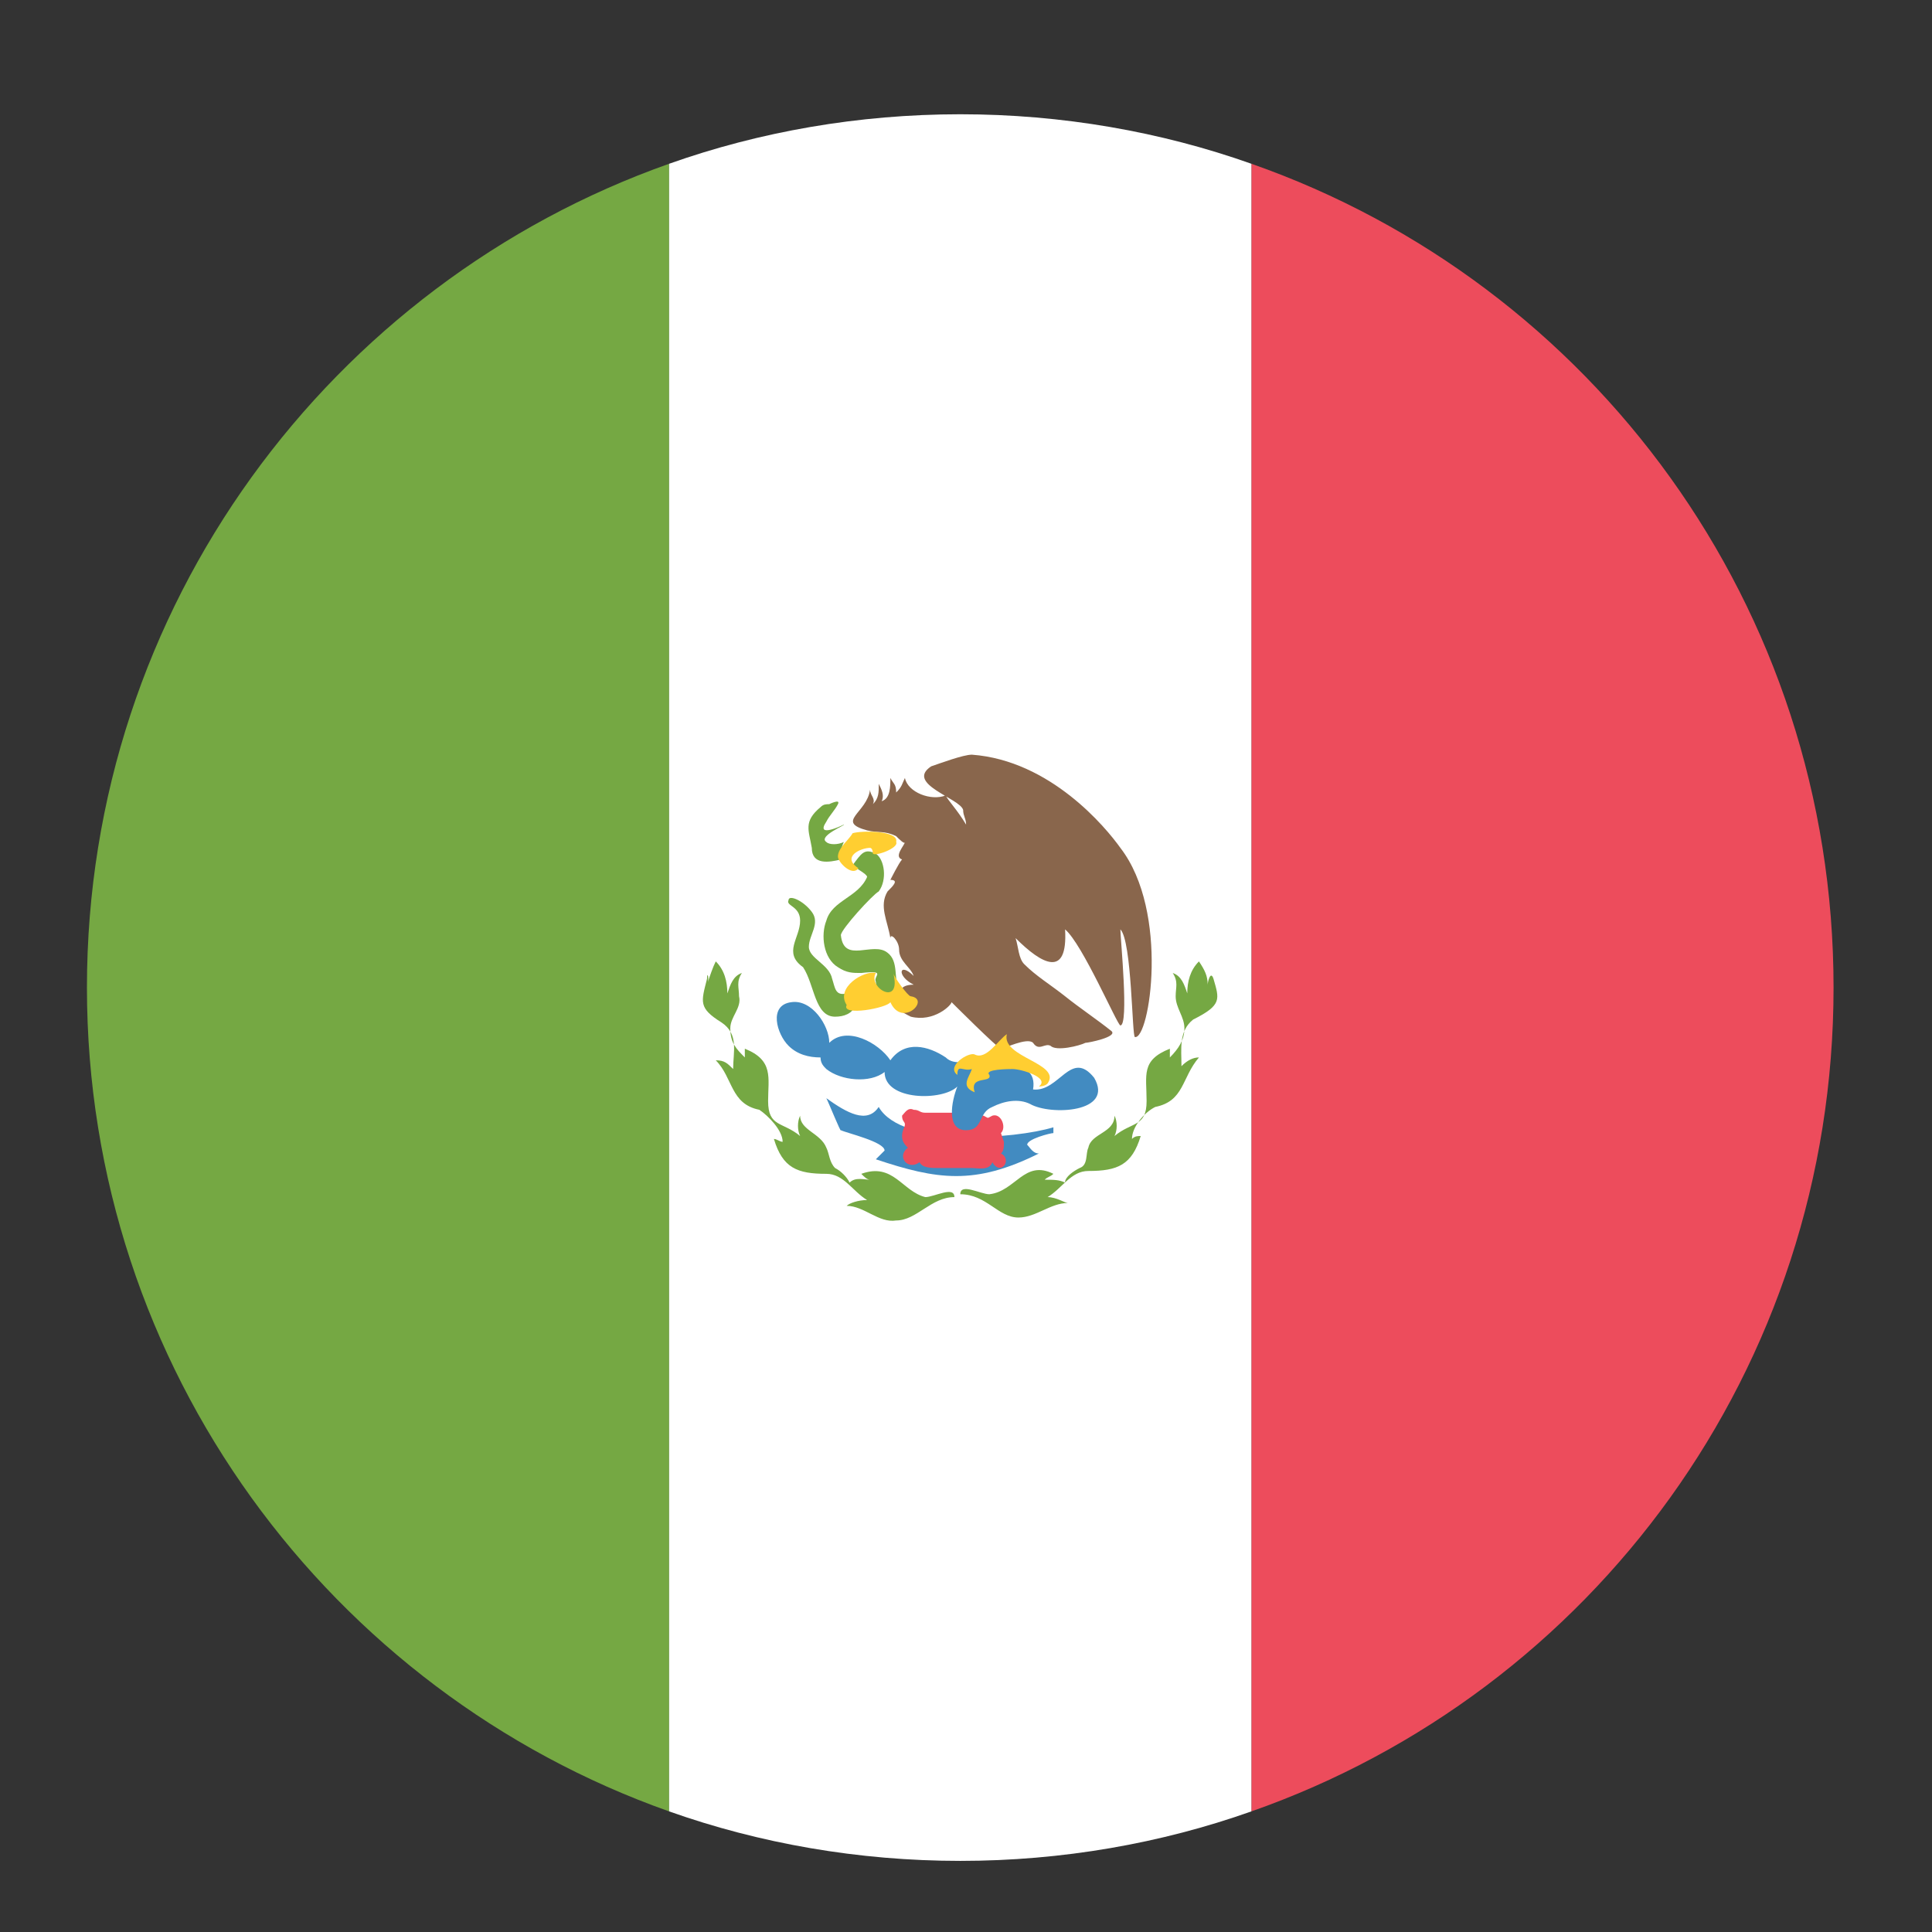
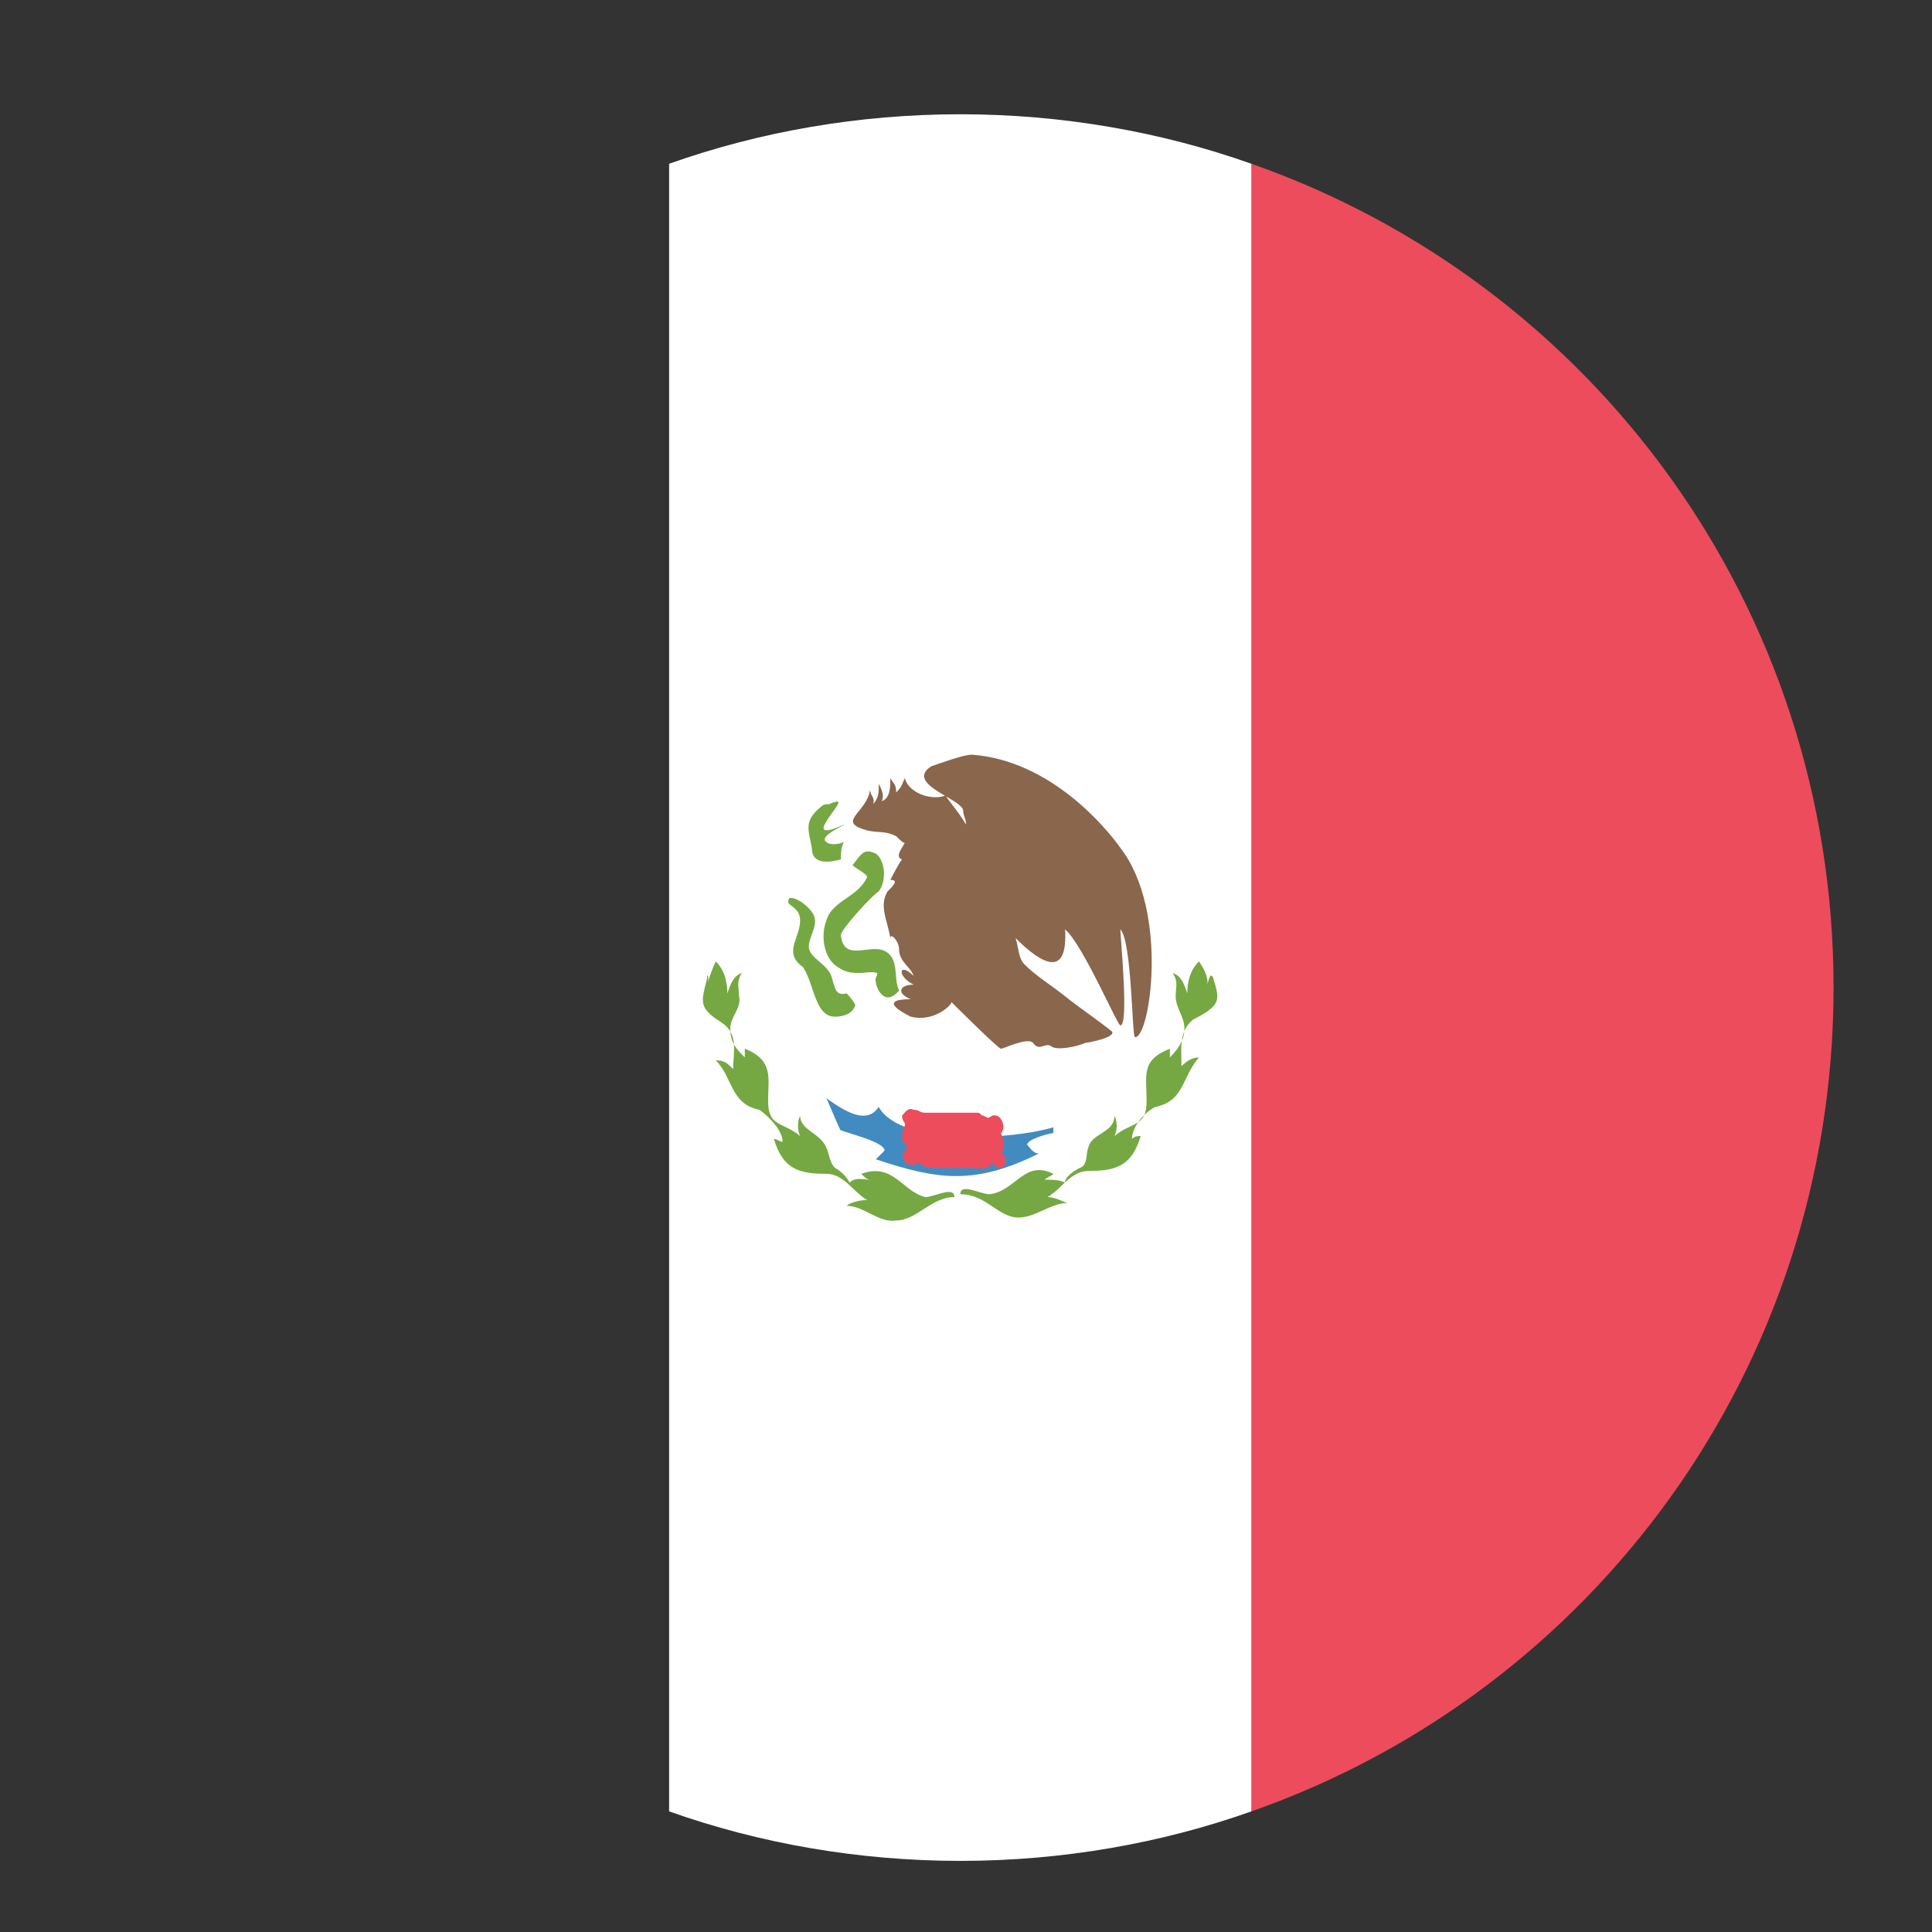
<svg xmlns="http://www.w3.org/2000/svg" width="21" height="21" viewBox="0 0 21 21" fill="none">
  <rect x="0" y="0" width="21" height="21" fill="#333333" stroke="none" />
  <g clip-path="url(#clip0_764_2808)">
    <path d="M19.93 10.734C19.93 6.589 17.303 3.077 13.602 1.78V19.689C17.303 18.391 19.93 14.879 19.93 10.734Z" fill="#ED4C5C" />
-     <path d="M0.945 10.734C0.945 14.879 3.603 18.391 7.273 19.689V1.78C3.603 3.077 0.945 6.589 0.945 10.734Z" fill="#75A843" />
    <path d="M13.602 1.78C12.621 1.432 11.545 1.242 10.438 1.242C9.33 1.242 8.254 1.432 7.273 1.78V19.689C8.254 20.037 9.33 20.227 10.438 20.227C11.545 20.227 12.621 20.037 13.602 19.689V1.78Z" fill="white" />
    <path d="M13.19 10.639C13.159 10.544 13.127 10.671 13.127 10.703C13.127 10.608 13.095 10.544 13.032 10.45C12.937 10.544 12.905 10.671 12.905 10.798C12.874 10.703 12.842 10.608 12.747 10.576C12.81 10.671 12.779 10.734 12.779 10.829C12.779 10.956 12.874 11.051 12.874 11.177C12.874 11.304 12.81 11.399 12.716 11.494V11.399C12.399 11.525 12.463 11.684 12.463 11.968C12.463 12.253 12.304 12.19 12.114 12.348C12.146 12.285 12.146 12.19 12.114 12.127C12.114 12.316 11.861 12.316 11.83 12.475C11.798 12.538 11.83 12.664 11.735 12.696C11.671 12.728 11.576 12.791 11.576 12.854C11.513 12.823 11.45 12.823 11.355 12.823C11.387 12.791 11.418 12.791 11.45 12.759C11.134 12.601 11.039 12.949 10.754 12.981C10.659 12.981 10.438 12.854 10.438 12.981C10.722 12.981 10.849 13.234 11.07 13.234C11.26 13.234 11.418 13.076 11.608 13.076C11.576 13.076 11.482 13.012 11.387 13.012C11.545 12.918 11.64 12.728 11.83 12.728C12.146 12.728 12.304 12.664 12.399 12.348C12.367 12.348 12.336 12.348 12.304 12.38C12.304 12.253 12.431 12.095 12.557 12.032C12.874 11.968 12.842 11.715 13.032 11.494C12.969 11.494 12.905 11.525 12.842 11.589C12.842 11.399 12.81 11.209 12.969 11.082C13.285 10.924 13.254 10.861 13.19 10.639ZM7.685 10.639C7.621 10.893 7.59 10.956 7.843 11.114C8.033 11.241 7.969 11.43 7.969 11.62C7.906 11.557 7.875 11.525 7.78 11.525C7.969 11.715 7.938 12 8.254 12.063C8.349 12.127 8.507 12.285 8.507 12.411C8.476 12.411 8.444 12.38 8.412 12.38C8.507 12.696 8.666 12.759 8.982 12.759C9.172 12.759 9.267 12.949 9.425 13.044C9.33 13.044 9.235 13.076 9.203 13.107C9.393 13.107 9.552 13.297 9.741 13.266C9.963 13.266 10.121 13.012 10.374 13.012C10.374 12.886 10.153 13.012 10.058 13.012C9.805 12.949 9.71 12.633 9.362 12.759C9.393 12.791 9.425 12.823 9.457 12.823C9.393 12.823 9.298 12.791 9.235 12.854C9.203 12.791 9.14 12.728 9.077 12.696C9.014 12.633 9.014 12.538 8.982 12.475C8.919 12.316 8.697 12.285 8.697 12.127C8.666 12.19 8.666 12.285 8.697 12.348C8.507 12.19 8.349 12.253 8.349 11.968C8.349 11.715 8.412 11.525 8.096 11.399V11.494C8.001 11.399 7.938 11.335 7.938 11.177C7.938 11.051 8.064 10.956 8.033 10.829C8.033 10.734 8.001 10.671 8.064 10.576C7.969 10.608 7.938 10.703 7.906 10.798C7.906 10.671 7.875 10.544 7.78 10.45C7.748 10.513 7.716 10.608 7.685 10.703C7.716 10.639 7.685 10.544 7.685 10.639Z" fill="#75A843" />
    <path d="M11.292 12.538C11.228 12.538 11.197 12.475 11.165 12.443C11.165 12.38 11.418 12.316 11.45 12.316V12.253C11.039 12.38 9.805 12.475 9.551 12.032C9.425 12.222 9.203 12.095 8.982 11.937C9.014 12 9.14 12.316 9.14 12.285C9.203 12.316 9.615 12.411 9.615 12.506L9.52 12.601C10.184 12.823 10.596 12.886 11.292 12.538Z" fill="#428BC1" />
    <path d="M10.88 12.538C10.912 12.506 10.912 12.475 10.912 12.411L10.88 12.316C10.944 12.253 10.88 12.095 10.786 12.127C10.722 12.158 10.754 12.158 10.691 12.127C10.659 12.127 10.659 12.095 10.627 12.095H10.058C9.995 12.095 9.995 12.063 9.931 12.063C9.868 12.032 9.836 12.095 9.805 12.127C9.805 12.19 9.836 12.19 9.836 12.222C9.836 12.253 9.805 12.285 9.805 12.348C9.805 12.411 9.836 12.443 9.868 12.475C9.741 12.57 9.868 12.728 9.995 12.633C10.026 12.696 10.121 12.696 10.216 12.696H10.564C10.627 12.696 10.754 12.728 10.786 12.633C10.88 12.791 11.007 12.601 10.88 12.538Z" fill="#ED4C5C" />
-     <path d="M11.893 11.715C11.64 11.399 11.514 11.873 11.229 11.842C11.292 11.462 10.723 11.589 10.564 11.684C10.596 11.652 10.627 11.589 10.659 11.525C10.533 11.525 10.374 11.589 10.28 11.494C10.09 11.367 9.837 11.304 9.678 11.525C9.552 11.335 9.204 11.146 9.014 11.335C9.014 11.146 8.824 10.861 8.603 10.893C8.349 10.924 8.444 11.241 8.571 11.367C8.666 11.462 8.792 11.494 8.919 11.494C8.919 11.557 8.951 11.589 8.982 11.62C9.14 11.747 9.457 11.778 9.615 11.652C9.615 11.968 10.248 11.968 10.406 11.81C10.343 11.968 10.28 12.285 10.501 12.285C10.691 12.285 10.627 12.095 10.786 12.032C10.912 11.968 11.07 11.937 11.197 12C11.418 12.127 12.115 12.095 11.893 11.715Z" fill="#428BC1" />
    <path d="M9.298 10.924C9.267 10.861 9.203 10.798 9.203 10.798C9.077 10.829 9.077 10.734 9.045 10.639C9.014 10.481 8.792 10.418 8.792 10.291C8.792 10.165 8.919 10.038 8.824 9.912C8.729 9.785 8.571 9.722 8.571 9.785C8.539 9.848 8.697 9.848 8.697 10.007C8.697 10.197 8.507 10.355 8.729 10.513C8.855 10.703 8.855 11.051 9.077 11.051C9.172 11.051 9.267 11.019 9.298 10.924Z" fill="#75A843" />
    <path d="M9.773 10.766C9.71 10.639 9.773 10.45 9.646 10.355C9.488 10.228 9.172 10.481 9.14 10.165C9.14 10.102 9.488 9.722 9.551 9.69C9.646 9.564 9.615 9.342 9.52 9.279C9.393 9.216 9.362 9.279 9.267 9.405C9.298 9.437 9.425 9.5 9.425 9.532C9.33 9.754 9.045 9.785 8.982 10.007C8.919 10.165 8.95 10.418 9.108 10.513C9.203 10.576 9.267 10.576 9.362 10.576C9.646 10.544 9.488 10.608 9.52 10.671C9.52 10.734 9.615 10.956 9.773 10.766ZM8.824 9.216C8.824 9.405 9.013 9.374 9.14 9.342C9.14 9.279 9.14 9.216 9.172 9.152C9.108 9.184 9.013 9.184 8.982 9.152C8.887 9.089 9.203 8.963 9.172 8.963C9.172 8.963 8.855 9.121 8.982 8.931C9.013 8.868 9.077 8.804 9.108 8.741C9.14 8.678 9.013 8.741 9.013 8.741C8.982 8.741 8.95 8.741 8.919 8.773C8.729 8.931 8.792 9.026 8.824 9.216Z" fill="#75A843" />
    <path d="M12.178 9.216C12.02 8.994 11.418 8.266 10.564 8.203C10.469 8.203 10.216 8.298 10.121 8.33C9.836 8.52 10.438 8.678 10.469 8.804C10.469 8.868 10.501 8.899 10.501 8.963C10.406 8.804 10.311 8.709 10.279 8.646C10.121 8.709 9.868 8.614 9.836 8.456C9.805 8.52 9.805 8.551 9.741 8.614C9.741 8.52 9.71 8.52 9.678 8.456C9.678 8.551 9.678 8.678 9.583 8.709C9.615 8.646 9.583 8.583 9.552 8.52C9.552 8.614 9.552 8.678 9.488 8.741C9.52 8.678 9.457 8.646 9.457 8.583C9.425 8.836 9.077 8.931 9.425 9.026C9.552 9.057 9.615 9.026 9.741 9.089C9.773 9.121 9.836 9.184 9.836 9.152C9.836 9.184 9.71 9.311 9.805 9.342C9.773 9.374 9.678 9.564 9.678 9.564C9.773 9.564 9.71 9.627 9.647 9.69C9.552 9.848 9.647 10.007 9.678 10.197C9.678 10.133 9.773 10.228 9.773 10.323C9.773 10.45 9.9 10.513 9.931 10.608C9.773 10.45 9.741 10.608 9.931 10.703C9.773 10.703 9.741 10.798 9.9 10.861C9.52 10.861 9.836 11.019 9.9 11.051C10.153 11.114 10.343 10.924 10.343 10.893C10.343 10.893 10.849 11.399 10.88 11.399C10.912 11.399 11.165 11.272 11.229 11.335C11.292 11.431 11.355 11.335 11.418 11.367C11.482 11.431 11.735 11.367 11.798 11.335C11.83 11.335 12.146 11.272 12.083 11.209C11.925 11.082 11.735 10.956 11.577 10.829C11.418 10.703 11.26 10.608 11.134 10.481C11.07 10.418 11.07 10.291 11.039 10.197C11.323 10.481 11.608 10.639 11.577 10.102C11.766 10.26 12.146 11.146 12.178 11.146C12.273 11.146 12.178 10.197 12.178 10.102C12.304 10.228 12.304 11.272 12.336 11.272C12.494 11.304 12.716 9.912 12.178 9.216Z" fill="#89664C" />
-     <path d="M9.899 10.829C9.868 10.829 9.71 10.608 9.71 10.576C9.804 10.956 9.425 10.734 9.52 10.576C9.393 10.544 9.077 10.734 9.203 10.924C9.14 11.051 9.646 10.956 9.678 10.893C9.804 11.177 10.121 10.861 9.899 10.829ZM11.386 11.778C11.545 11.557 10.88 11.494 10.944 11.241C10.849 11.304 10.722 11.525 10.595 11.462C10.532 11.43 10.279 11.589 10.406 11.684C10.406 11.557 10.469 11.652 10.564 11.62C10.532 11.715 10.437 11.81 10.595 11.873C10.532 11.684 10.785 11.778 10.754 11.684C10.69 11.62 10.975 11.62 11.007 11.62C11.102 11.62 11.418 11.715 11.292 11.81C11.292 11.81 11.355 11.81 11.386 11.778ZM9.267 9.057C9.235 9.121 9.108 9.216 9.108 9.31C9.108 9.374 9.267 9.532 9.33 9.437C9.14 9.31 9.362 9.216 9.456 9.216C9.488 9.216 9.488 9.279 9.488 9.279C9.52 9.31 9.773 9.216 9.741 9.152C9.773 9.026 9.362 9.026 9.267 9.057Z" fill="#FFCE31" />
  </g>
  <defs>
    <clipPath id="clip0_764_2808">
      <rect width="20.25" height="20.25" fill="white" transform="translate(0.312 0.609)" />
    </clipPath>
  </defs>
</svg>